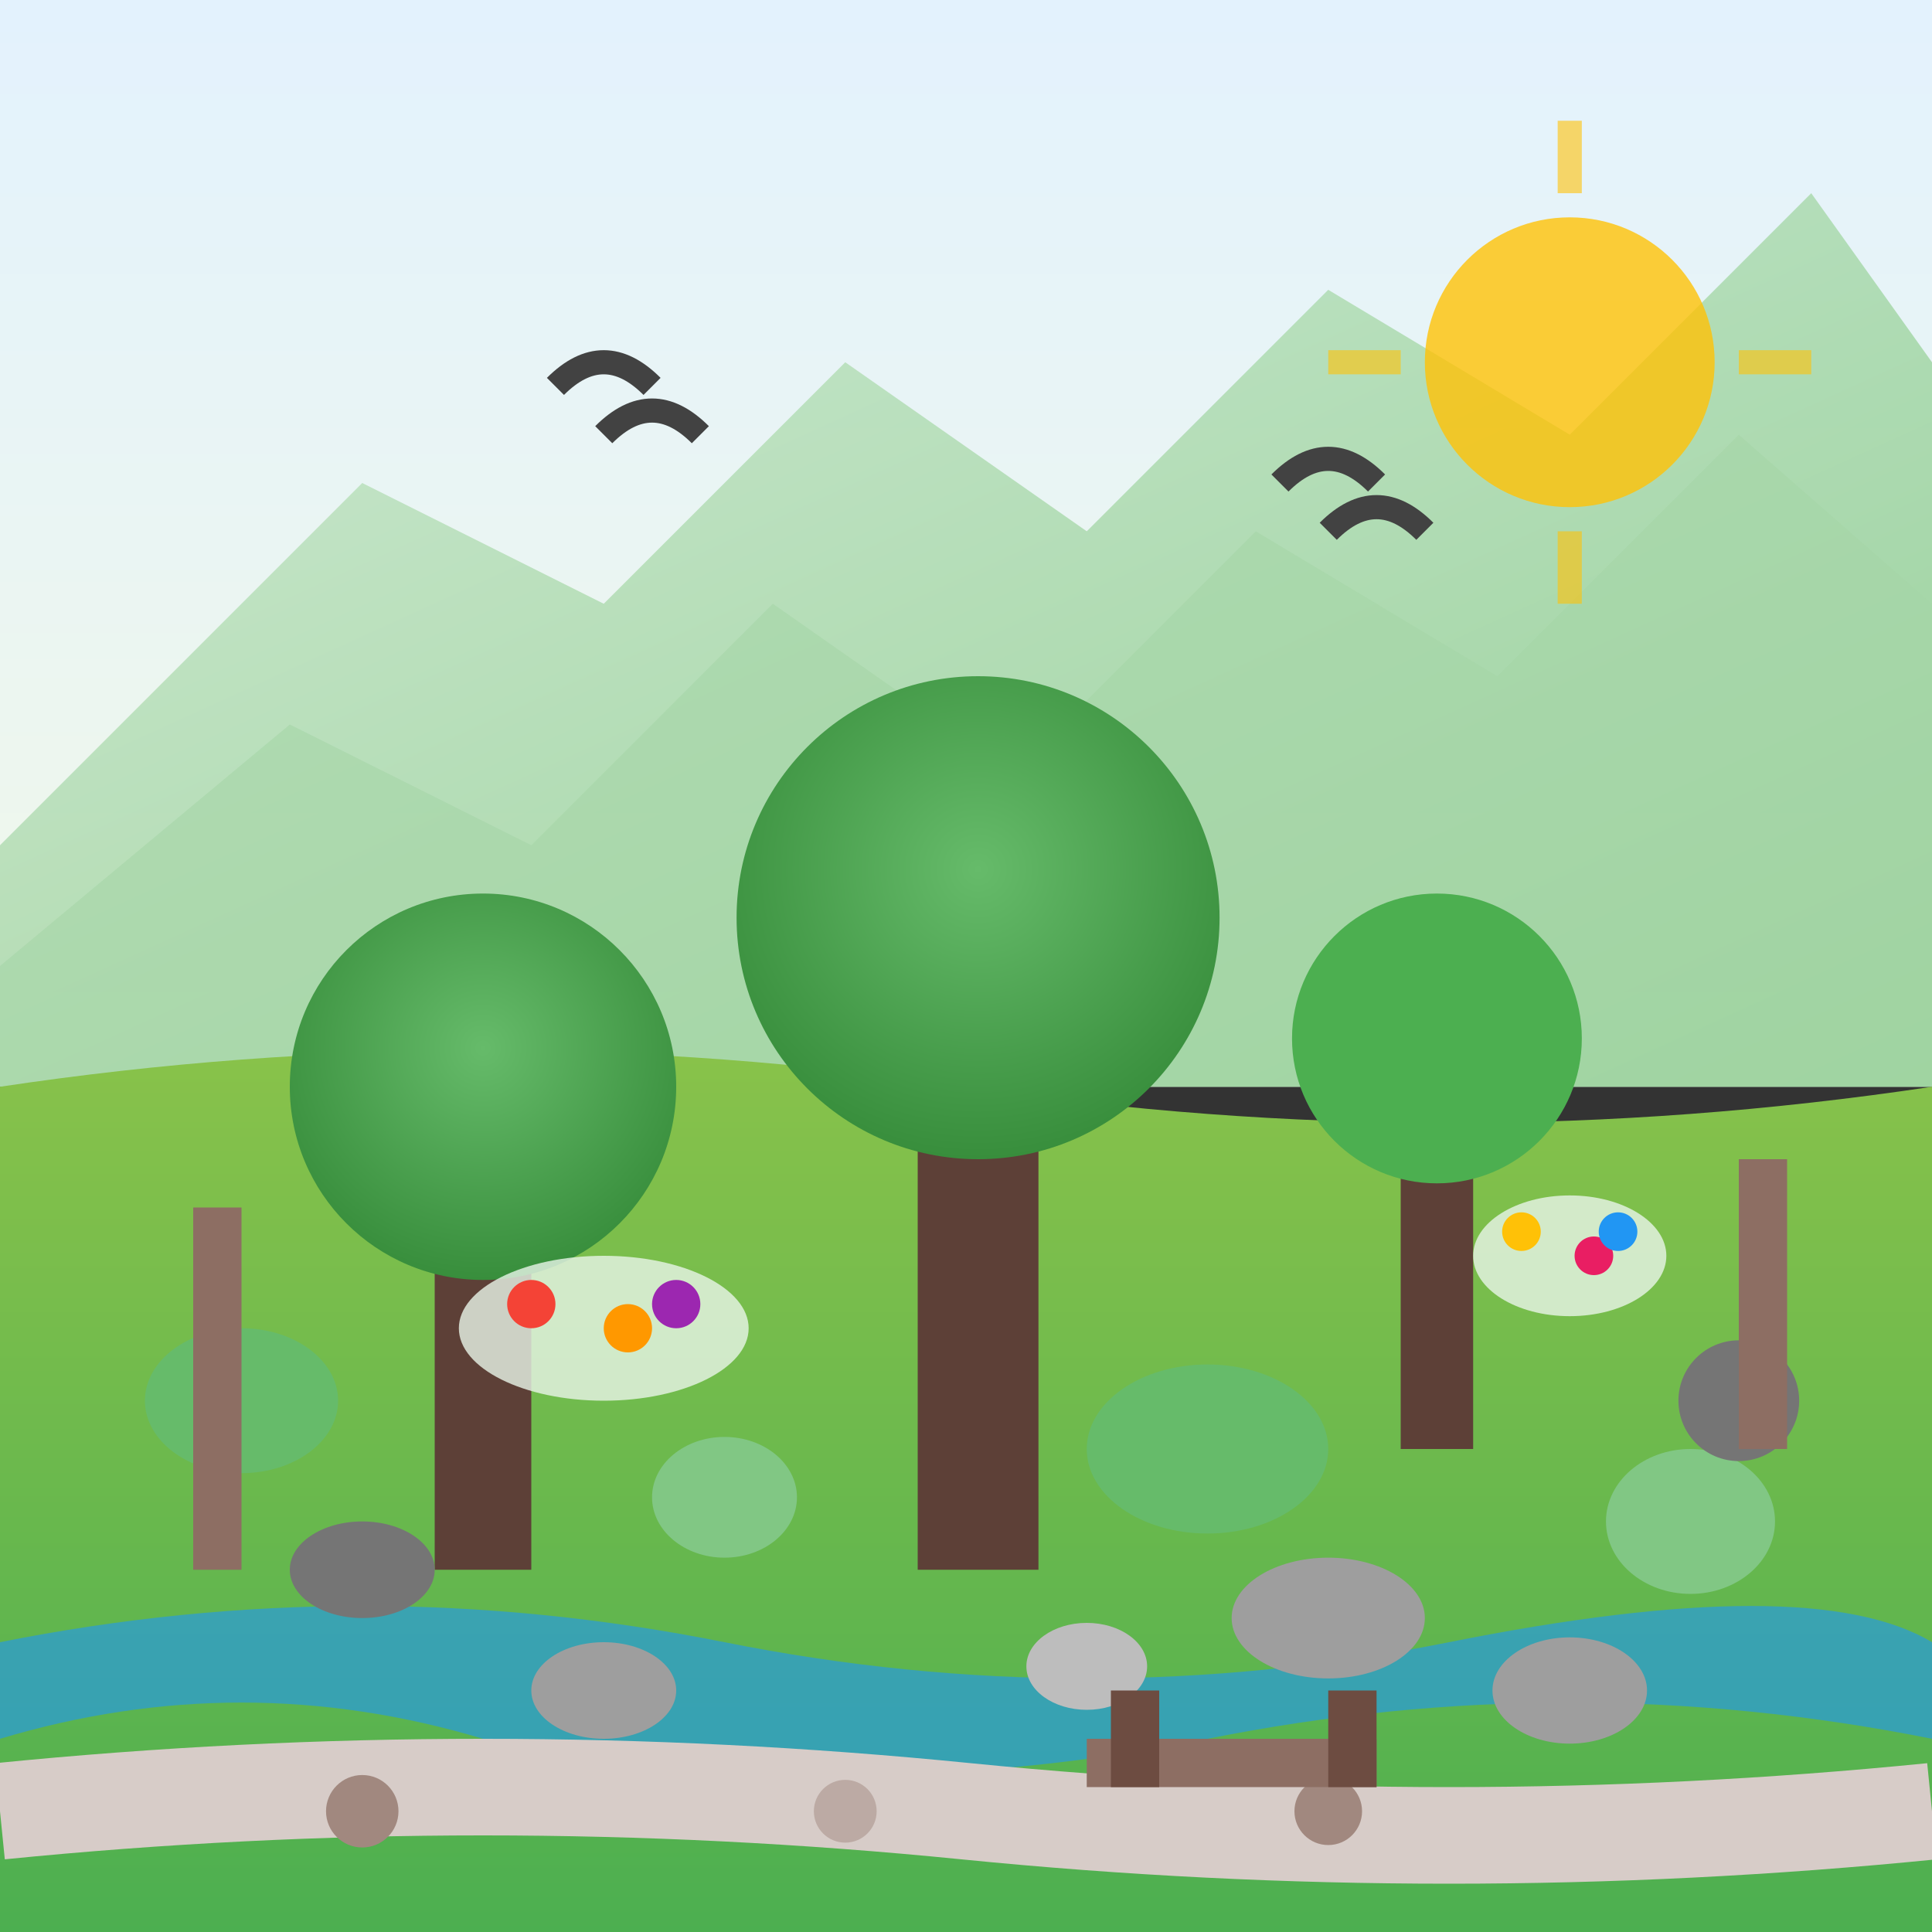
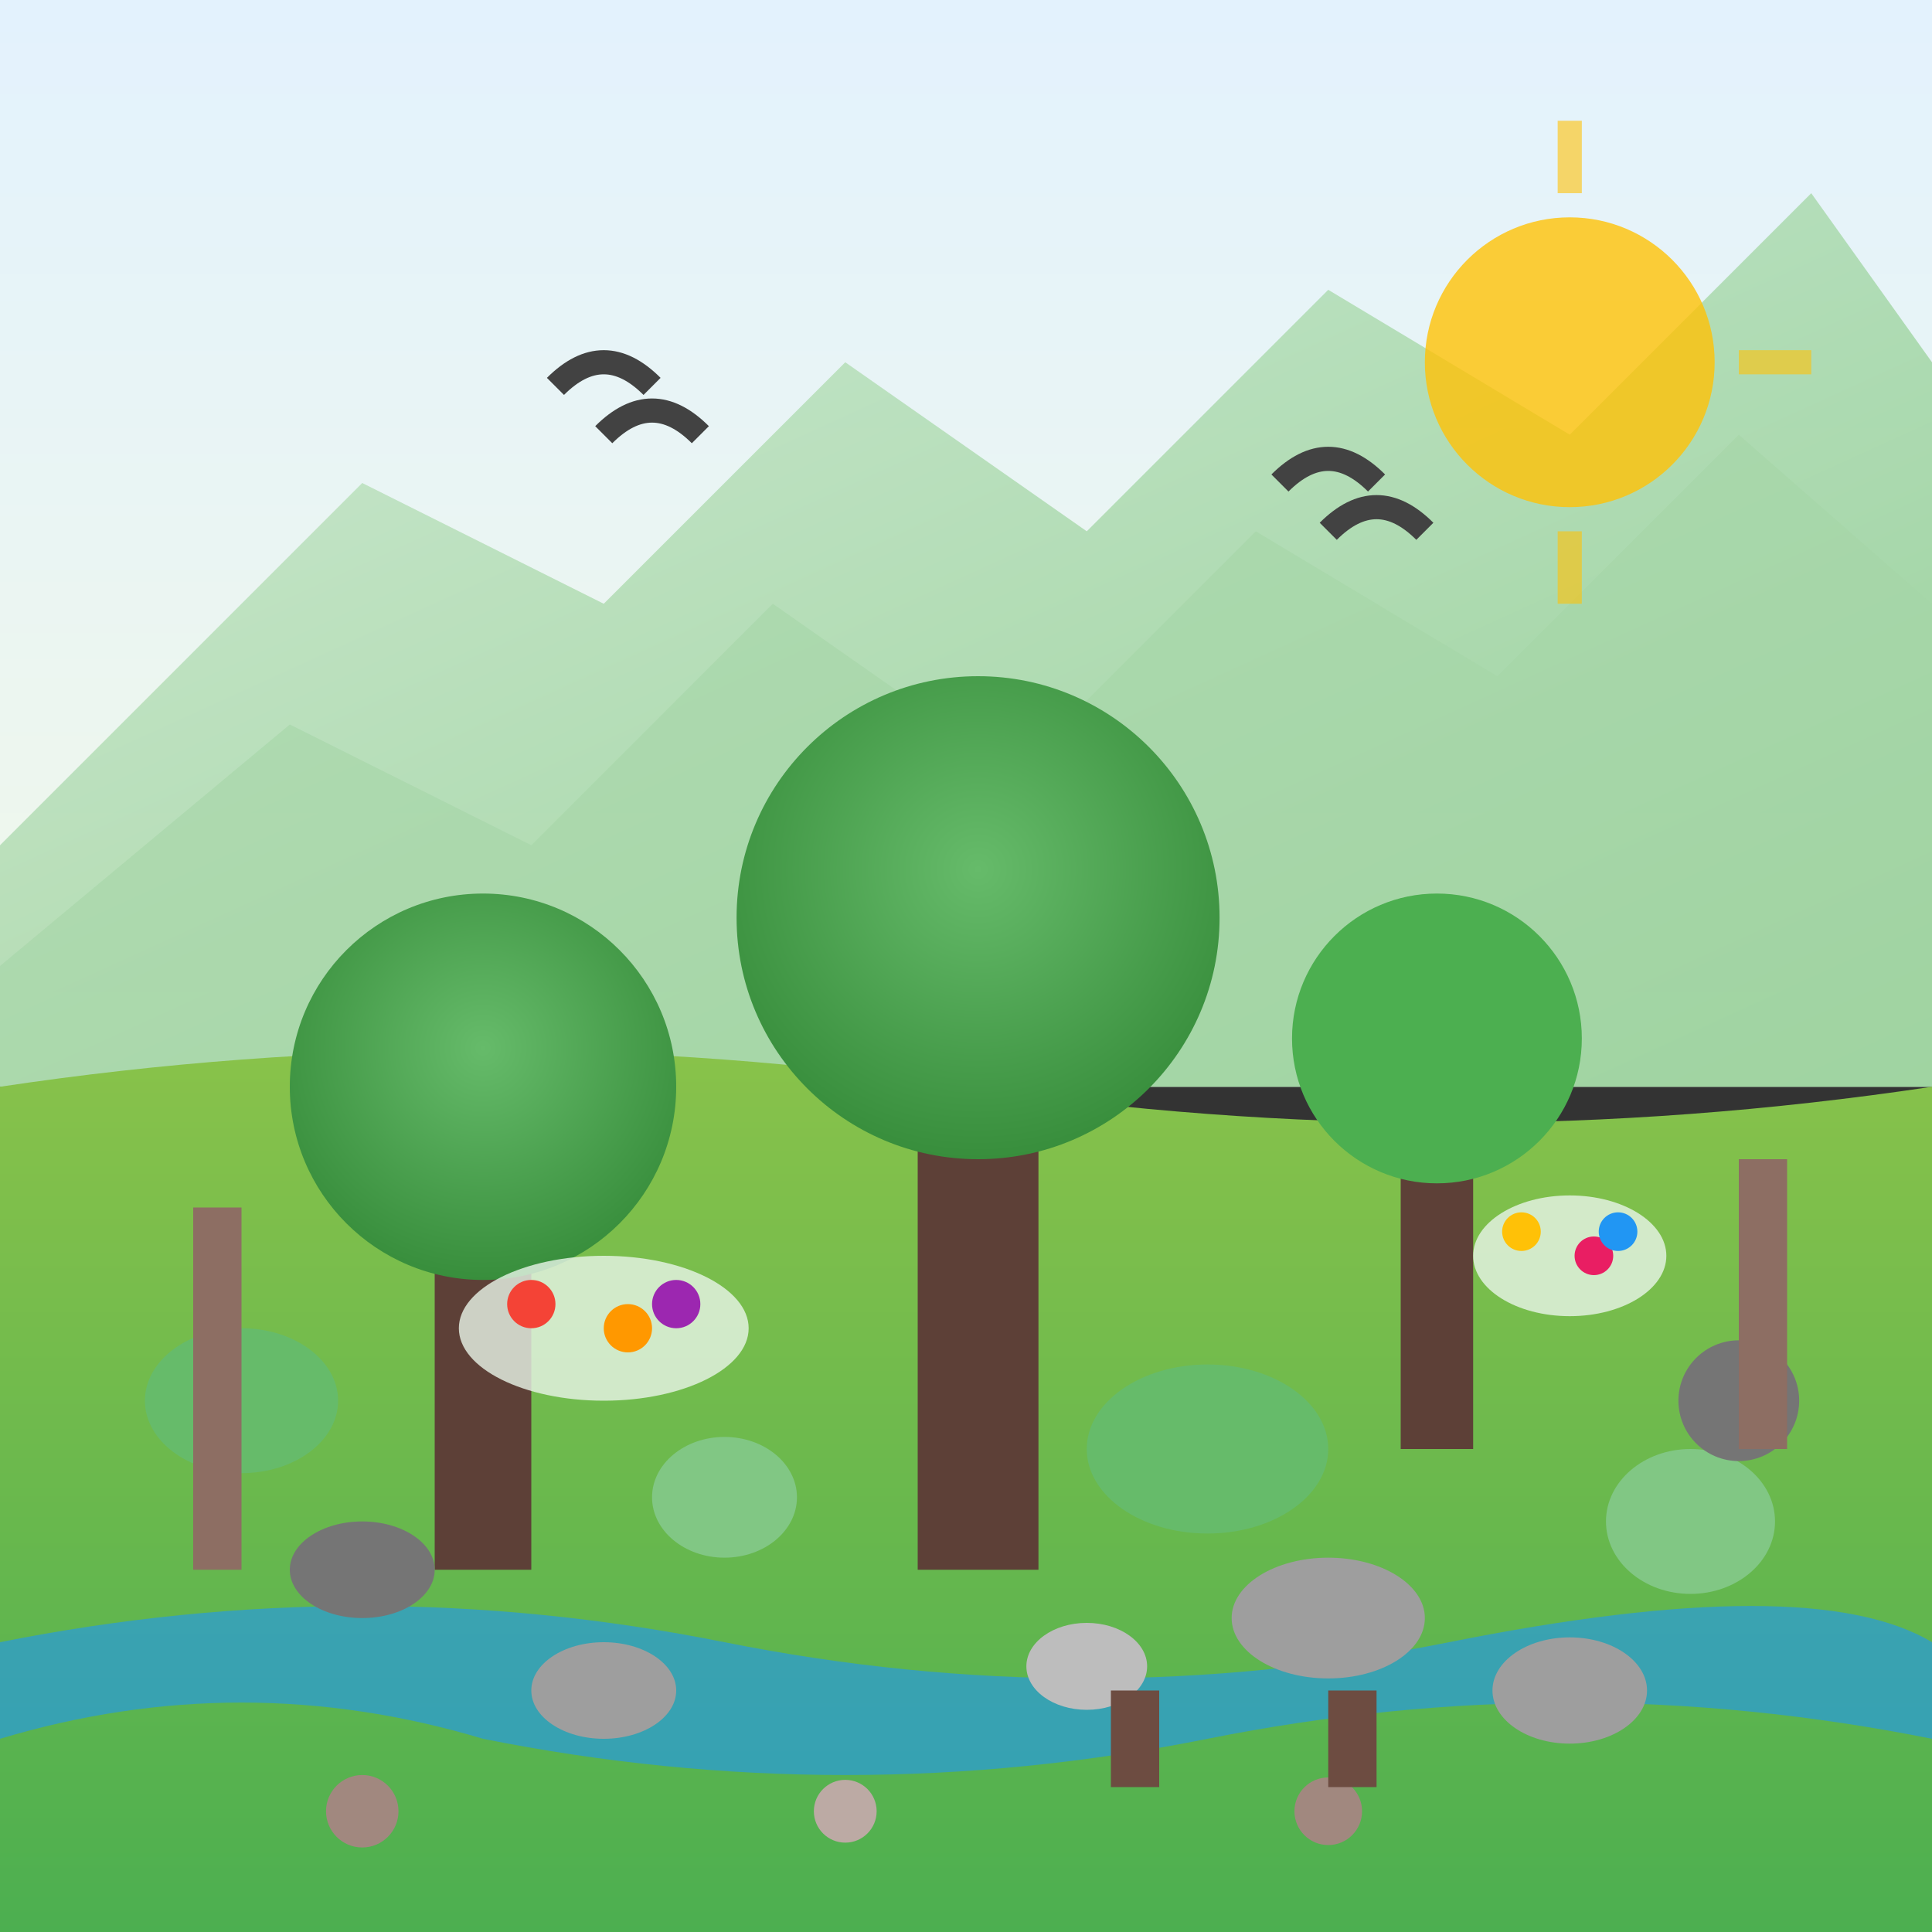
<svg xmlns="http://www.w3.org/2000/svg" width="80" height="80" viewBox="0 0 80 80" fill="none">
  <rect x="0" y="0" width="80" height="80" fill="#333333" stroke="none" />
  <defs>
    <linearGradient id="mountainGradient" x1="0%" y1="0%" x2="100%" y2="100%">
      <stop offset="0%" style="stop-color:#C8E6C9;stop-opacity:1" />
      <stop offset="100%" style="stop-color:#81C784;stop-opacity:1" />
    </linearGradient>
    <linearGradient id="groundGradient" x1="0%" y1="0%" x2="0%" y2="100%">
      <stop offset="0%" style="stop-color:#8BC34A;stop-opacity:1" />
      <stop offset="100%" style="stop-color:#4CAF50;stop-opacity:1" />
    </linearGradient>
    <radialGradient id="treeCanopy" cx="50%" cy="40%" r="60%">
      <stop offset="0%" style="stop-color:#66BB6A;stop-opacity:1" />
      <stop offset="100%" style="stop-color:#388E3C;stop-opacity:1" />
    </radialGradient>
    <linearGradient id="skyGradient" x1="0%" y1="0%" x2="0%" y2="100%">
      <stop offset="0%" style="stop-color:#E3F2FD;stop-opacity:1" />
      <stop offset="100%" style="stop-color:#F1F8E9;stop-opacity:1" />
    </linearGradient>
  </defs>
  <rect width="80" height="45" fill="url(#skyGradient)" />
  <path d="M0 35 L15 20 L25 25 L35 15 L45 22 L55 12 L65 18 L75 8 L80 15 L80 45 L0 45 Z" fill="url(#mountainGradient)" opacity="0.8" />
  <path d="M0 40 L12 30 L22 35 L32 25 L42 32 L52 22 L62 28 L72 18 L80 25 L80 45 L0 45 Z" fill="#A5D6A7" opacity="0.6" />
  <path d="M0 45 Q20 42 40 45 Q60 48 80 45 L80 80 L0 80 Z" fill="url(#groundGradient)" />
  <g id="trees">
    <rect x="18" y="50" width="4" height="15" fill="#5D4037" />
    <circle cx="20" cy="45" r="8" fill="url(#treeCanopy)" />
    <rect x="58" y="48" width="3" height="12" fill="#5D4037" />
    <circle cx="59.5" cy="43" r="6" fill="#4CAF50" />
    <rect x="38" y="45" width="5" height="20" fill="#5D4037" />
    <circle cx="40.5" cy="38" r="10" fill="url(#treeCanopy)" />
  </g>
  <g id="bushes">
    <ellipse cx="10" cy="58" rx="4" ry="3" fill="#66BB6A" />
    <ellipse cx="30" cy="62" rx="3" ry="2.5" fill="#81C784" />
    <ellipse cx="50" cy="60" rx="5" ry="3.5" fill="#66BB6A" />
    <ellipse cx="70" cy="63" rx="3.5" ry="3" fill="#81C784" />
  </g>
  <path d="M0 68 Q15 65 30 68 Q45 71 60 68 Q75 65 80 68 L80 72 Q65 69 50 72 Q35 75 20 72 Q10 69 0 72 Z" fill="#2196F3" opacity="0.6" />
  <ellipse cx="25" cy="70" rx="3" ry="2" fill="#9E9E9E" />
  <ellipse cx="45" cy="69" rx="2.5" ry="1.8" fill="#BDBDBD" />
  <ellipse cx="65" cy="70" rx="3.2" ry="2.2" fill="#9E9E9E" />
  <ellipse cx="15" cy="65" rx="3" ry="2" fill="#757575" />
  <ellipse cx="55" cy="67" rx="4" ry="2.5" fill="#9E9E9E" />
  <circle cx="72" cy="58" r="2.5" fill="#757575" />
  <g id="flowers">
    <ellipse cx="25" cy="55" rx="6" ry="3" fill="#E8F5E8" opacity="0.8" />
    <circle cx="22" cy="54" r="1" fill="#F44336" />
    <circle cx="26" cy="55" r="1" fill="#FF9800" />
    <circle cx="28" cy="54" r="1" fill="#9C27B0" />
    <ellipse cx="65" cy="52" rx="4" ry="2.5" fill="#E8F5E8" opacity="0.8" />
    <circle cx="63" cy="51" r="0.8" fill="#FFC107" />
    <circle cx="66" cy="52" r="0.8" fill="#E91E63" />
    <circle cx="67" cy="51" r="0.8" fill="#2196F3" />
  </g>
-   <path d="M0 75 Q20 73 40 75 Q60 77 80 75" stroke="#D7CCC8" stroke-width="4" fill="none" />
  <circle cx="15" cy="75" r="1.5" fill="#A1887F" />
  <circle cx="35" cy="75" r="1.3" fill="#BCAAA4" />
  <circle cx="55" cy="75" r="1.4" fill="#A1887F" />
  <g id="birds" stroke="#424242" stroke-width="1" fill="none">
    <path d="M25 18 Q27 16 29 18" />
    <path d="M23 16 Q25 14 27 16" />
    <path d="M55 22 Q57 20 59 22" />
    <path d="M53 20 Q55 18 57 20" />
  </g>
  <circle cx="65" cy="15" r="6" fill="#FFC107" opacity="0.8" />
  <g id="sunRays" stroke="#FFC107" stroke-width="1" opacity="0.6">
    <line x1="65" y1="5" x2="65" y2="8" />
    <line x1="65" y1="22" x2="65" y2="25" />
-     <line x1="55" y1="15" x2="58" y2="15" />
    <line x1="72" y1="15" x2="75" y2="15" />
  </g>
  <g id="architecture">
-     <rect x="45" y="72" width="12" height="2" fill="#8D6E63" />
    <rect x="46" y="70" width="2" height="4" fill="#6D4C41" />
    <rect x="55" y="70" width="2" height="4" fill="#6D4C41" />
    <rect x="8" y="50" width="2" height="15" fill="#8D6E63" />
    <rect x="72" y="48" width="2" height="12" fill="#8D6E63" />
  </g>
</svg>